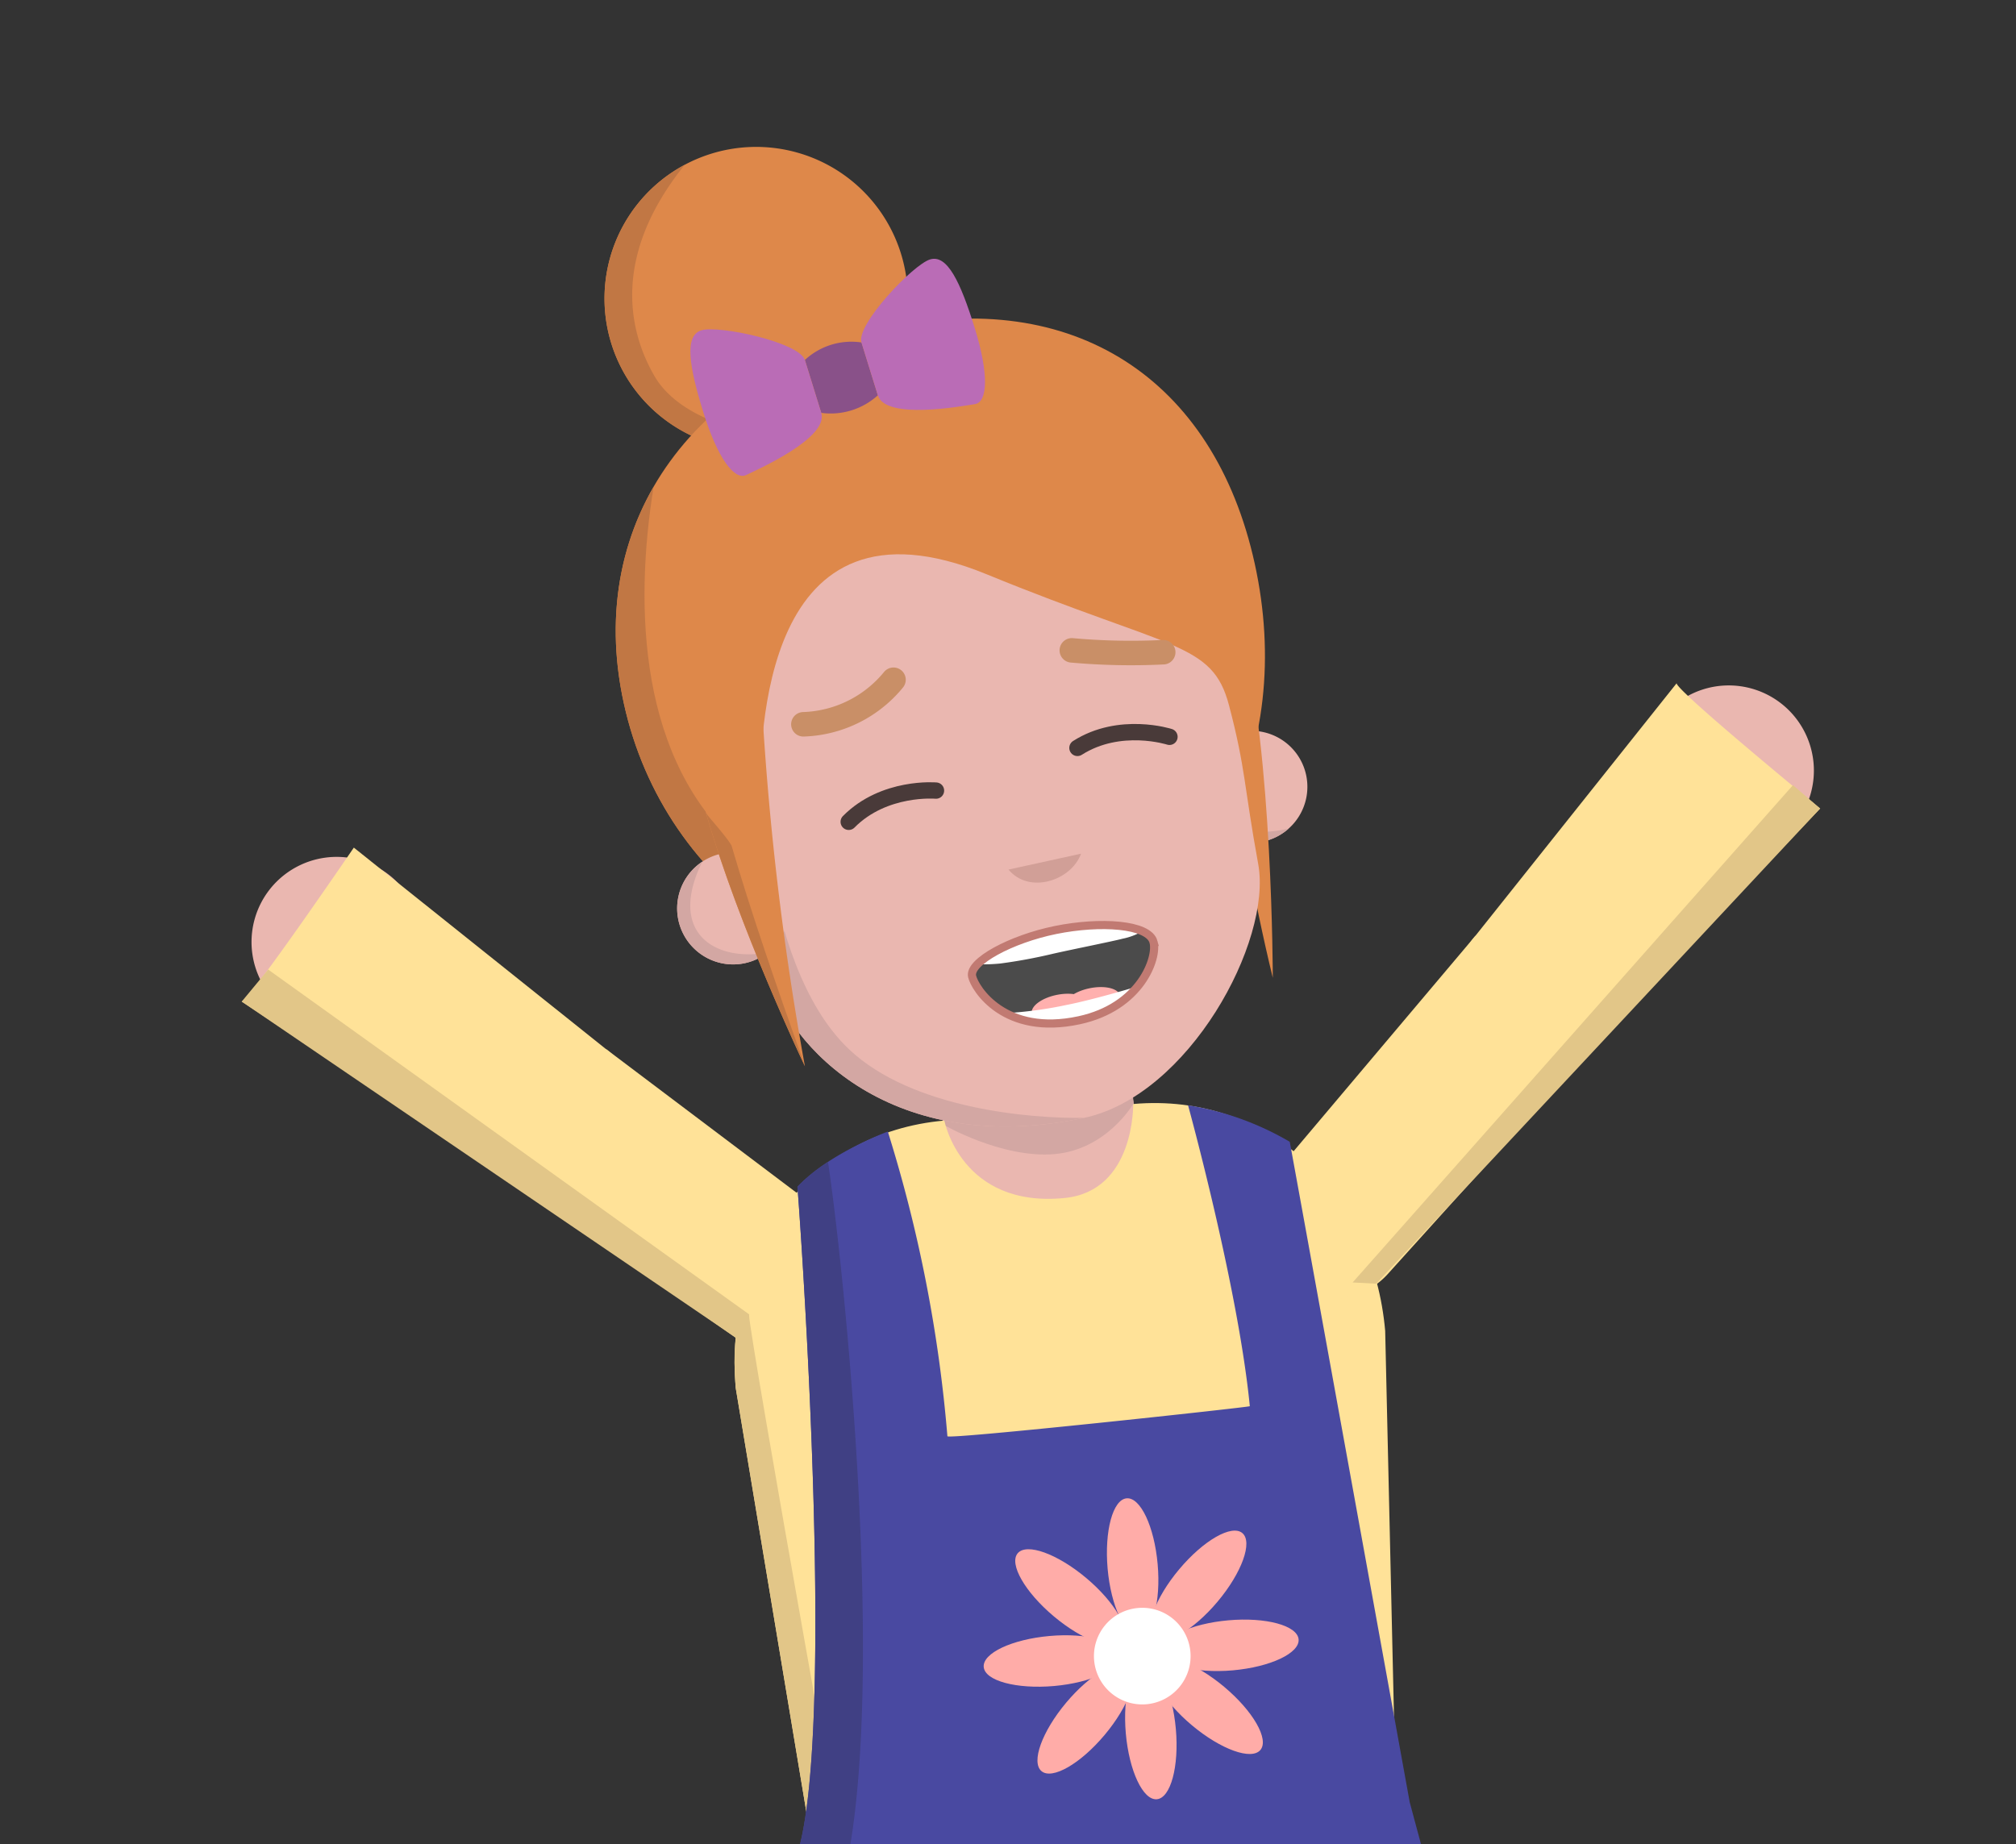
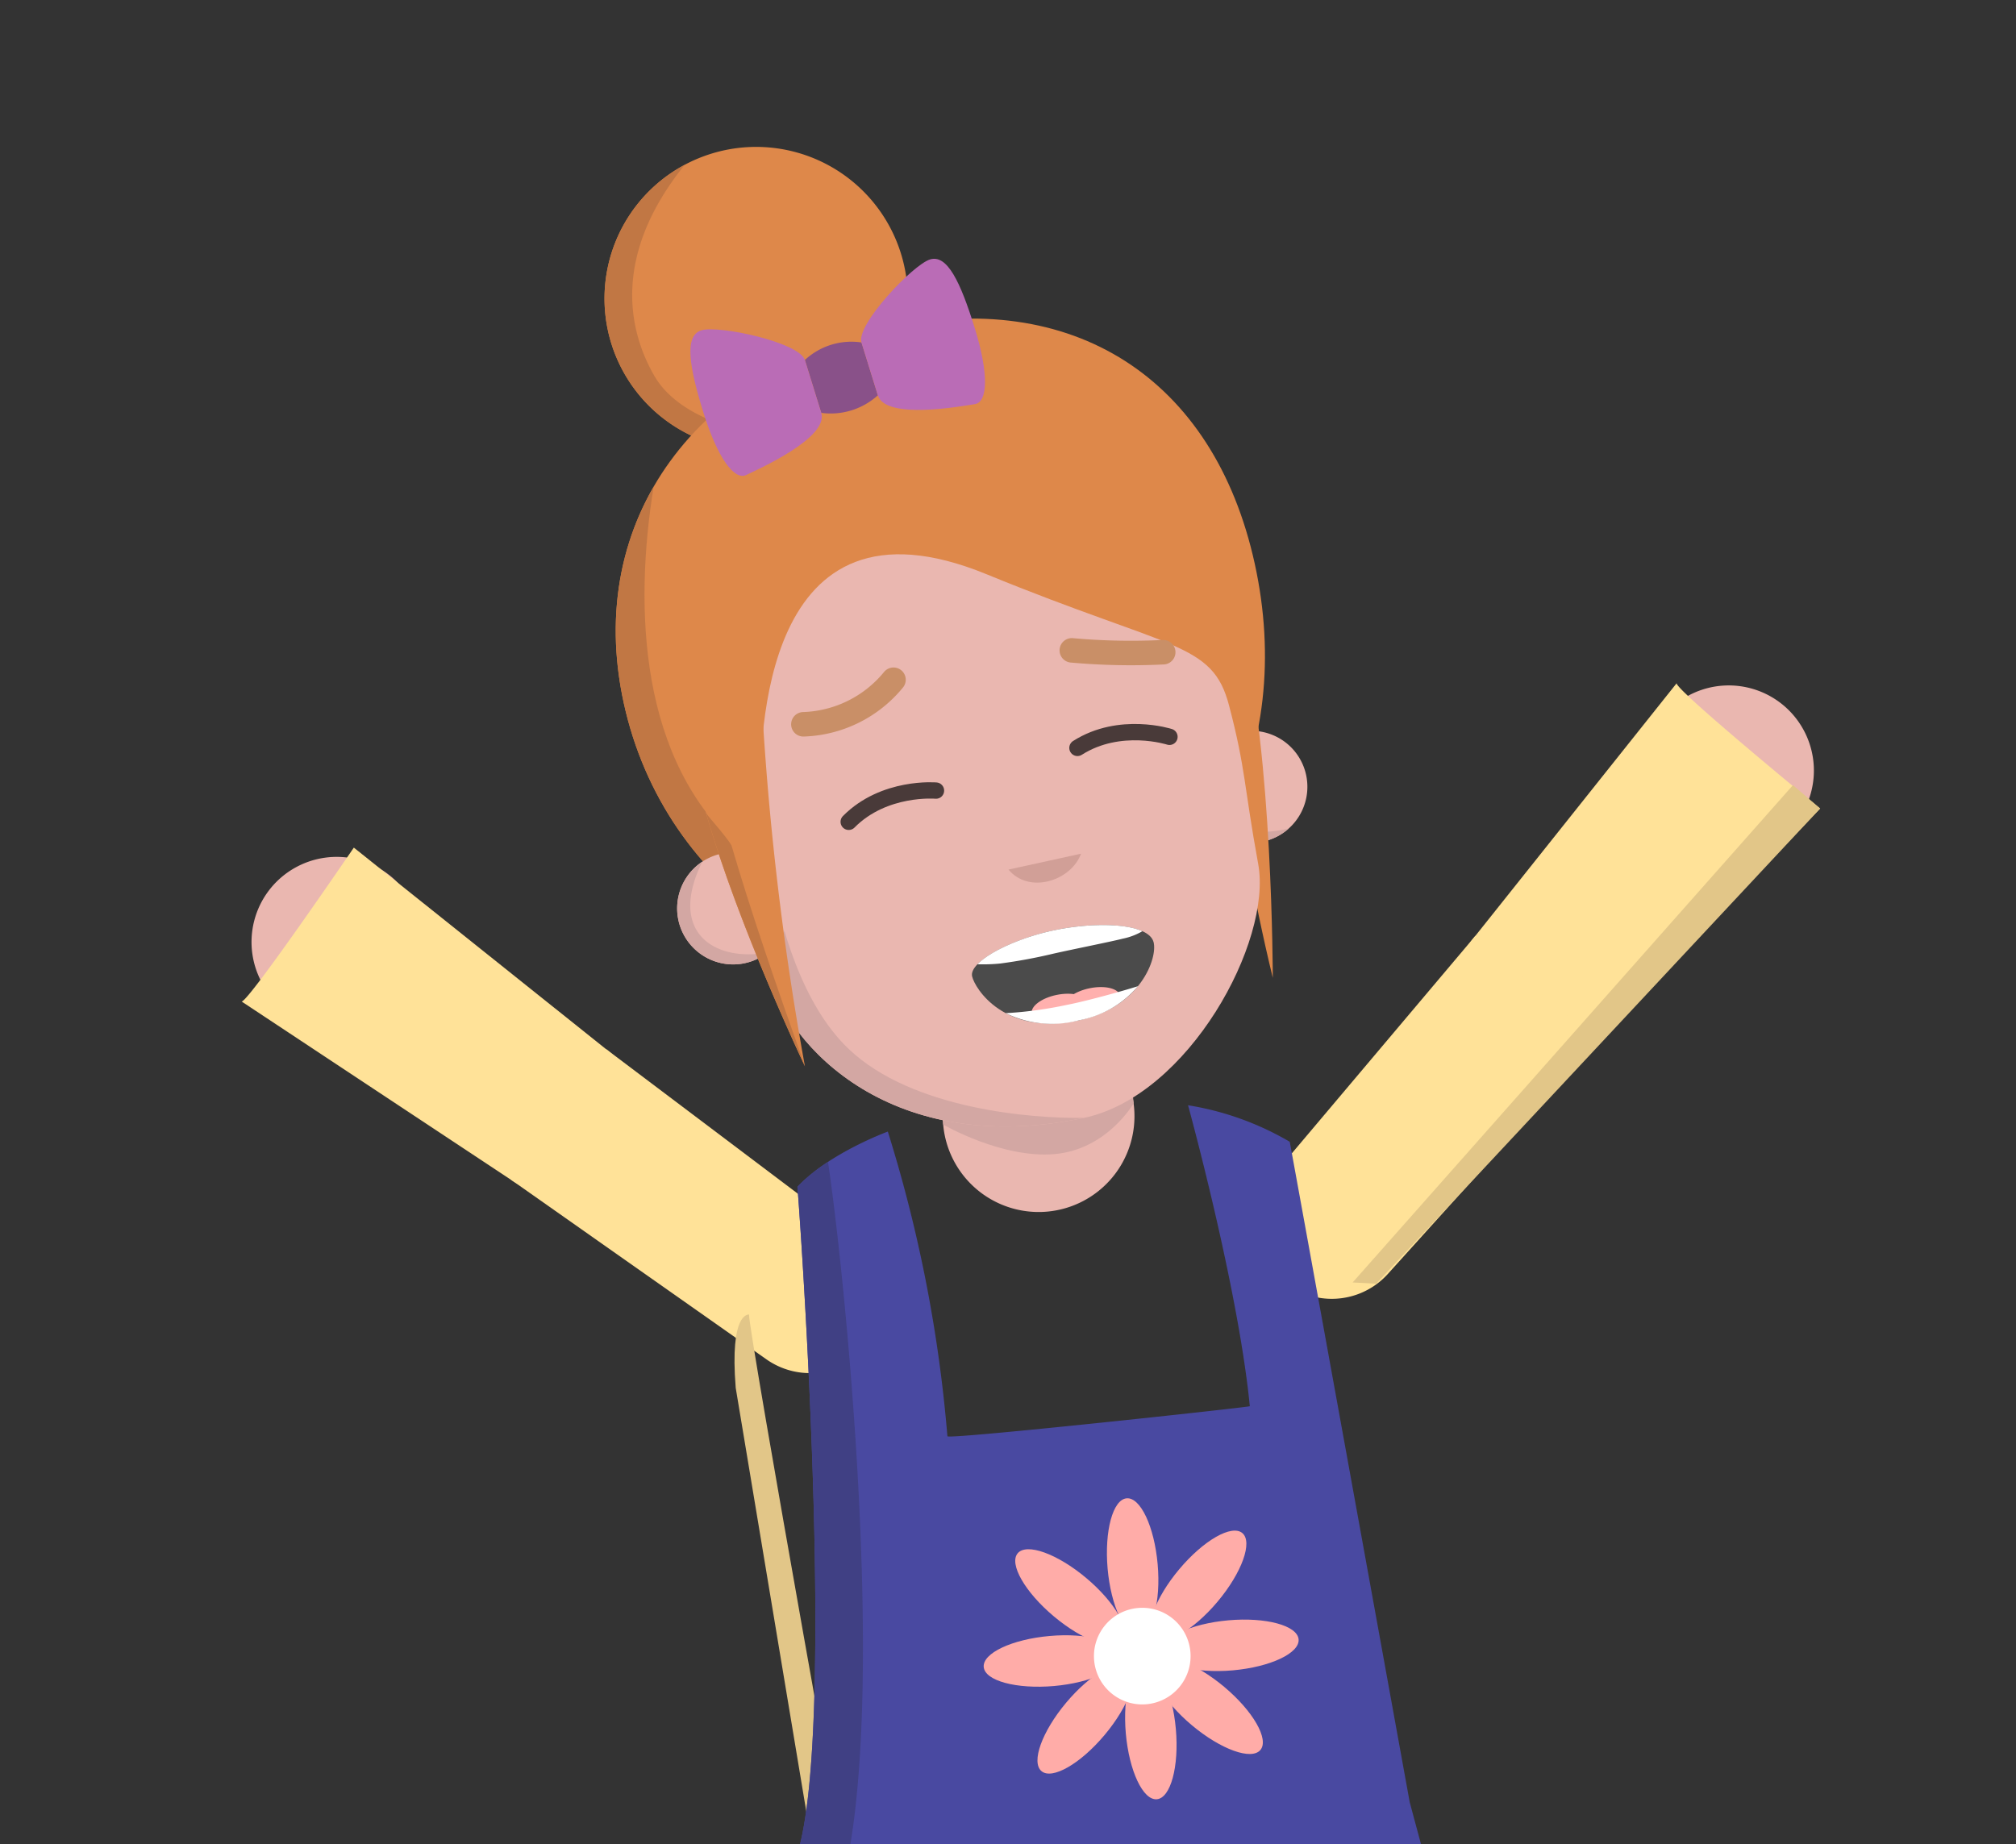
<svg xmlns="http://www.w3.org/2000/svg" height="226" viewBox="0 0 247 226" width="247">
  <rect x="0" y="0" width="247" height="226" fill="#333333" stroke="none" />
  <clipPath id="a">
    <path d="m0 0h247v226h-247z" />
  </clipPath>
  <clipPath id="b">
    <path d="m0 0h193.383v301.069h-193.383z" />
  </clipPath>
  <g clip-path="url(#a)">
    <g clip-path="url(#b)" transform="translate(29.617 18)">
      <path d="m186.325.7a18.577 18.577 0 1 0 12.829 22.926 18.577 18.577 0 0 0 -12.829-22.926" fill="#de884a" transform="translate(-118.25)" />
      <path d="m189.052 3.2a18.577 18.577 0 0 0 15.979 33.5c-7.8.188-16.576-2.291-19.662-7.583s-5.44-14.579 3.682-25.916" fill="#c17744" transform="translate(-134.779 -1.001)" />
      <path d="m100 77.758c4.994 22.782 26.6 37.507 49.38 32.513s32.92-26.832 27.92-49.614-22.343-33.857-45.126-28.857-37.174 23.176-32.174 45.958" fill="#de884a" transform="translate(-53.185 -9.582)" />
      <path d="m133.322 87.143c4.994 22.782 26.6 37.507 49.38 32.513s-22.847-4.016-35.156-14.73-12.993-29.4-10.568-44.326c-4.315 7.488-5.84 16.576-3.656 26.543" fill="#c17744" transform="translate(-86.511 -18.967)" />
      <path d="m122.318 168.558a11.741 11.741 0 1 0 10.67-12.722 11.741 11.741 0 0 0 -10.67 12.722" fill="#eab7b0" transform="translate(-36.377 -48.76)" />
      <path d="m122.6 172.011s7.194 4.185 13.654 3.618 9.688-6.239 9.688-6.239l-.3-2.567-23.227 3.029z" fill="#d3a7a3" transform="translate(-36.657 -52.213)" />
-       <path d="m83.087 333.087 9.078 48.9-16.645 6.248-21.637-43.255z" fill="#eab7b0" transform="translate(64.2 -104.251)" />
      <path d="m146.159 336.86-5.232 51.74 17.1 4.855 18.308-45.7z" fill="#eab7b0" transform="translate(-79.776 -105.432)" />
      <path d="m92.062 393.883-17.1-34.544 6.382-1.52 14.136 34.952z" fill="#d3a7a3" transform="translate(46.401 -111.992)" />
      <path d="m188.648 363.03-5.167 33.432-3.226-.2 3.378-34.907z" fill="#d3a7a3" transform="translate(-119.104 -113.099)" />
      <path d="m16.072 115.873a10.43 10.43 0 1 0 -13.927-4.859 10.429 10.429 0 0 0 13.927 4.859" fill="#eab7b0" transform="translate(170.652 -30.061)" />
      <path d="m262.413 126.965a10.43 10.43 0 1 0 7.484 12.711 10.431 10.431 0 0 0 -7.484-12.711" fill="#eab7b0" transform="translate(-248.169 -39.633)" />
-       <path d="m110.53 276.819 23.135-2.029c24.822-2.178 23.082-19.873 22.953-23.2l-1.213-53.133c-1.467-16.719-14.155-29.264-30.875-27.8 0 0 .23 10.658-8.389 11.517-12.7 1.267-14.746-9.488-14.746-9.488-16.719 1.467-27.029 16.029-25.563 32.749l8.74 52.473c1.467 16.719 9.238 20.374 25.958 18.907" fill="#ffe298" transform="translate(-15.31 -53.378)" />
      <path d="m224.3 124.978s-12.757 18.7-13.74 18.864l32.992 21.838a9.9 9.9 0 0 0 11.657-16z" fill="#ffe298" transform="translate(-210.565 -39.116)" />
      <path d="m178.319 160.926-11.657 16 31.171 21.921a9.264 9.264 0 1 0 10.909-14.977z" fill="#ffe298" transform="translate(-133.67 -50.367)" />
      <path d="m44.677 111.018s-17.512-14.352-17.584-15.345l-24.652 30.945a9.9 9.9 0 1 0 14.919 13.019z" fill="#ffe298" transform="translate(148.706 -29.944)" />
      <path d="m81.541 153.734-14.919-13.018-24.575 29.124a9.264 9.264 0 1 0 13.961 12.182z" fill="#ffe298" transform="translate(84.525 -44.042)" />
      <path d="m173.126 208.234c-.085.067-2.365-.284-1.623 9l8.74 52.474c.682 7.771 2.725 12.72 6.4 15.643-.188-.488-13.482-74.494-13.514-77.118" fill="#e2c688" transform="translate(-110.981 -65.174)" />
-       <path d="m190.983 150.652 3.244-3.918 58.93 42.252-1.482 2.963z" fill="#e2c688" transform="translate(-190.983 -45.925)" />
      <path d="m58.788 302.481 41.594-2.1 3.828-23.651 4.82-.5 5.14 21.9 38.467-4.976-9.894-36.819s-14.664-80.856-14.7-80.928a35.8 35.8 0 0 0 -12.459-4.475s6.132 22.244 7.568 36.876c.01.113-37.013 4.123-37.051 3.68a172.369 172.369 0 0 0 -7.3-37.33s-7.17 2.612-11.077 6.768c.045.07 4.949 65.966-.034 81.853s-8.9 39.7-8.9 39.7" fill="#4949a1" transform="translate(.358 -53.499)" />
      <path d="m170.7 305.642 3.712-.495s9.118-28.038 11.17-37.612c4.953-23.113-.228-73.4-2.2-86.5a20.98 20.98 0 0 0 -3.746 3.056c.045.07 4.949 65.966-.034 81.853s-8.9 39.7-8.9 39.7" fill="#404084" transform="translate(-111.553 -56.66)" />
      <path d="m97.189 117.776a6.861 6.861 0 1 1 7.88-5.662 6.862 6.862 0 0 1 -7.88 5.662" fill="#eab7b0" transform="translate(25.404 -32.595)" />
      <path d="m100.5 118.42a6.86 6.86 0 0 1 -3.06-12.22c-3.7 9.064 2.487 12.157 8.757 10.551a6.851 6.851 0 0 1 -5.7 1.668" fill="#d3a7a3" transform="translate(22.093 -33.239)" />
      <path d="m97.61 82.5s2.475 23.635 7.33 43.529c0 0-.02-27.863-3.775-41.974s-3.555-1.555-3.555-1.555" fill="#de884a" transform="translate(21.385 -24.211)" />
      <path d="m101.407 123.769c2.4 9.4 15.437 22.907 38.775 17.947 12.783-2.716 23.066-21.577 21.318-31.116s-1.519-11.615-3.573-19.426-6.963-6.736-29.7-16.065c-27.84-11.423-27.63 20.47-27.819 27.1-.2 6.885-1.4 12.164 1 21.563" fill="#eab7b0" transform="translate(-36.964 -22.741)" />
      <path d="m132.717 136.758c2.4 9.4 15.437 22.907 38.775 17.947-6.472.113-21.075-1.074-28.811-8.4-11.4-10.79-10.776-37.742-10.965-31.112-.2 6.885-1.4 12.164 1 21.563" fill="#d3a7a3" transform="translate(-68.274 -35.73)" />
      <path d="m189.143 139.372a6.861 6.861 0 1 1 8.253-5.1 6.861 6.861 0 0 1 -8.253 5.1" fill="#eab7b0" transform="translate(-130.511 -39.383)" />
      <path d="m192.986 139.89a6.861 6.861 0 0 1 -2.206-12.4c-4.323 8.786 1.639 12.3 8 11.132a6.85 6.85 0 0 1 -5.8 1.27" fill="#d3a7a3" transform="translate(-134.354 -39.902)" />
      <path d="m140.688 126.059c-1.233 3.353-6.39 4.975-8.89 1.949" fill="#d19f97" transform="translate(-37.853 -39.454)" />
      <path d="m128.342 90.024a80.932 80.932 0 0 1 -11.2-.227" fill="none" stroke="#c98f67" stroke-linecap="round" stroke-miterlimit="10" stroke-width="3" transform="translate(-15.441 -28.105)" />
      <path d="m176.3 95.037a14.867 14.867 0 0 1 -11.042 5.46" fill="none" stroke="#c98f67" stroke-linecap="round" stroke-miterlimit="10" stroke-width="3" transform="translate(-96.445 -29.745)" />
      <path d="m31.709 420.255 31.553-11.855a14.376 14.376 0 0 0 -18.514-8.4l-18.095 6.8z" fill="#44c560" transform="translate(111.81 -124.904)" />
      <path d="m198.057 429.252-31.139-8.838.475-1.672a12.639 12.639 0 0 1 15.607-8.708l18.979 5.387z" fill="#44c560" transform="translate(-123.275 -128.182)" />
      <g fill="#ffaca8">
        <path d="m118.106 249.646c-.4-4.606.64-8.46 2.332-8.609s3.392 3.465 3.8 8.072-.64 8.46-2.332 8.608-3.391-3.465-3.8-8.071" transform="translate(-12.019 -75.439)" />
        <path d="m133.487 271.687c-4.606.4-8.46-.64-8.609-2.332s3.465-3.392 8.072-3.8 8.46.64 8.608 2.332-3.465 3.391-8.071 3.8" transform="translate(-33.97 -83.089)" />
        <path d="m114.861 279.04c-.4-4.606.64-8.46 2.332-8.609s3.392 3.465 3.8 8.072-.64 8.46-2.332 8.608-3.391-3.465-3.8-8.071" transform="translate(-6.545 -84.639)" />
        <path d="m101.61 268.891c-4.606.4-8.46-.64-8.609-2.332s3.465-3.392 8.072-3.8 8.46.64 8.608 2.332-3.465 3.391-8.071 3.8" transform="translate(19.807 -82.213)" />
        <path d="m128.73 258.353c-3.543-2.971-5.53-6.435-4.438-7.737s4.848.052 8.391 3.024 5.53 6.435 4.438 7.737-4.848-.052-8.391-3.024" transform="translate(-29.222 -78.284)" />
        <path d="m130.705 279.28c-2.971 3.543-6.435 5.53-7.736 4.438s.052-4.848 3.024-8.391 6.435-5.53 7.736-4.438-.052 4.848-3.024 8.391" transform="translate(-24.982 -84.69)" />
        <path d="m104.118 277.77c-3.543-2.971-5.53-6.435-4.438-7.736s4.848.052 8.391 3.024 5.53 6.435 4.438 7.736-4.848-.052-8.391-3.024" transform="translate(12.299 -84.361)" />
        <path d="m110.549 255.491c-2.971 3.543-6.435 5.53-7.736 4.438s.052-4.848 3.024-8.391 6.435-5.53 7.736-4.438-.052 4.848-3.024 8.391" transform="translate(9.021 -77.245)" />
      </g>
      <path d="m112.29 267a5.92 5.92 0 1 0 5.38-6.415 5.92 5.92 0 0 0 -5.38 6.415" fill="#fff" transform="translate(-7.854 -81.55)" />
      <path d="m95.716 349.968-44.095 8.232-1.072-5.986 43.512-8.22z" fill="#6363c9" transform="translate(62.939 -107.664)" />
      <path d="m132.509 360.639 44.906 2.523.3-6.074-44.323-2.588z" fill="#6363c9" transform="translate(-75.366 -110.953)" />
      <path d="m190.031 100.852a361.963 361.963 0 0 0 5.145 42.278s-11.275-23.665-13.767-38.054 8.622-4.224 8.622-4.224" fill="#de884a" transform="translate(-126.175 -30.474)" />
      <path d="m184.2 122.761c2.324 7.963 5.468 17.125 8.993 27.038 0 0-8.169-17.146-12.137-31.123-.161.1 2.477 2.859 3.144 4.084" fill="#c17744" transform="translate(-124.187 -37.144)" />
      <path d="m170.048 43.455a8.607 8.607 0 0 0 6.935-2.15l-2.007-6.478a8.378 8.378 0 0 0 -6.935 2.15z" fill="#895189" transform="translate(-99.046 -10.865)" />
      <path d="m148.979 30.208c-.674-2.174 6.289-9.517 8.4-10.171s3.73 2.768 5.475 8.393 1.612 9.093.021 9.337-10.939 1.977-11.886-1.081-1.334-4.3-2.008-6.478" fill="#ba6cb6" transform="translate(-73.05 -6.246)" />
      <path d="m192.054 36.295c-.674-2.174-10.569-4.292-12.679-3.638s-1.511 4.393.232 10.019 3.813 8.41 5.263 7.711 10.139-4.557 9.192-7.614-1.334-4.3-2.008-6.478" fill="#ba6cb6" transform="translate(-123.06 -10.183)" />
      <path d="m127.308 104.956s-6.071-1.958-11.275 1.358" fill="none" stroke="#493a39" stroke-linecap="round" stroke-miterlimit="10" stroke-width="2" transform="translate(-13.642 -32.67)" />
      <path d="m168.364 114.8s-6.354-.563-10.693 3.825" fill="none" stroke="#493a39" stroke-linecap="round" stroke-miterlimit="10" stroke-width="2" transform="translate(-83.304 -35.924)" />
      <path d="m57.277 116.7-54.39 58.229-2.887-.152 53.948-60.938z" fill="#e2c688" transform="translate(136.106 -35.63)" />
      <path d="m141.018 140.856c-.6-2.2-6.538-2.57-12-1.461s-10.633 3.9-10.226 5.679c.339 1.482 3.948 7.356 13.117 5.381 7.55-1.626 9.642-7.652 9.112-9.6" fill="#4b4b4b" transform="translate(-29.307 -43.438)" />
      <path d="m124.842 152.281c.179.884 1.518.041 3.389-.339s3.567-.151 3.388-1.035-1.842-1.294-3.713-.914-3.243 1.4-3.063 2.288" fill="#ffb0ae" transform="translate(-24.006 -46.901)" />
      <path d="m130.723 153.474c.115.616 1.551.383 3.422 0s3.534-.493 3.355-1.377-1.842-1.294-3.713-.914-3.23 1.4-3.063 2.288" fill="#ffb0ae" transform="translate(-33.93 -47.274)" />
      <path d="m129.234 151.968a49.3 49.3 0 0 1 -7.574 1.032 12.9 12.9 0 0 0 9 .87 12.392 12.392 0 0 0 7.2-4.175c-1.177.378-5.569 1.656-8.623 2.275" fill="#fff" transform="translate(-28.057 -46.851)" />
      <path d="m138.63 140.464a7.744 7.744 0 0 0 2.441-.922c-2.18-.981-6.544-.979-10.643-.148s-8.031 2.61-9.569 4.2a21.206 21.206 0 0 0 2.8-.092 63.316 63.316 0 0 0 6.39-1.18c2.167-.5 7.327-1.525 8.578-1.856" fill="#fff" transform="translate(-30.72 -43.438)" />
-       <path d="m141.018 140.856c-.6-2.2-6.538-2.57-12-1.461s-10.633 3.9-10.226 5.679c.339 1.482 3.948 7.356 13.117 5.381 7.547-1.626 9.639-7.655 9.109-9.599z" fill="none" stroke="#c17a72" stroke-linecap="round" stroke-miterlimit="10" transform="translate(-29.307 -43.438)" />
    </g>
  </g>
</svg>